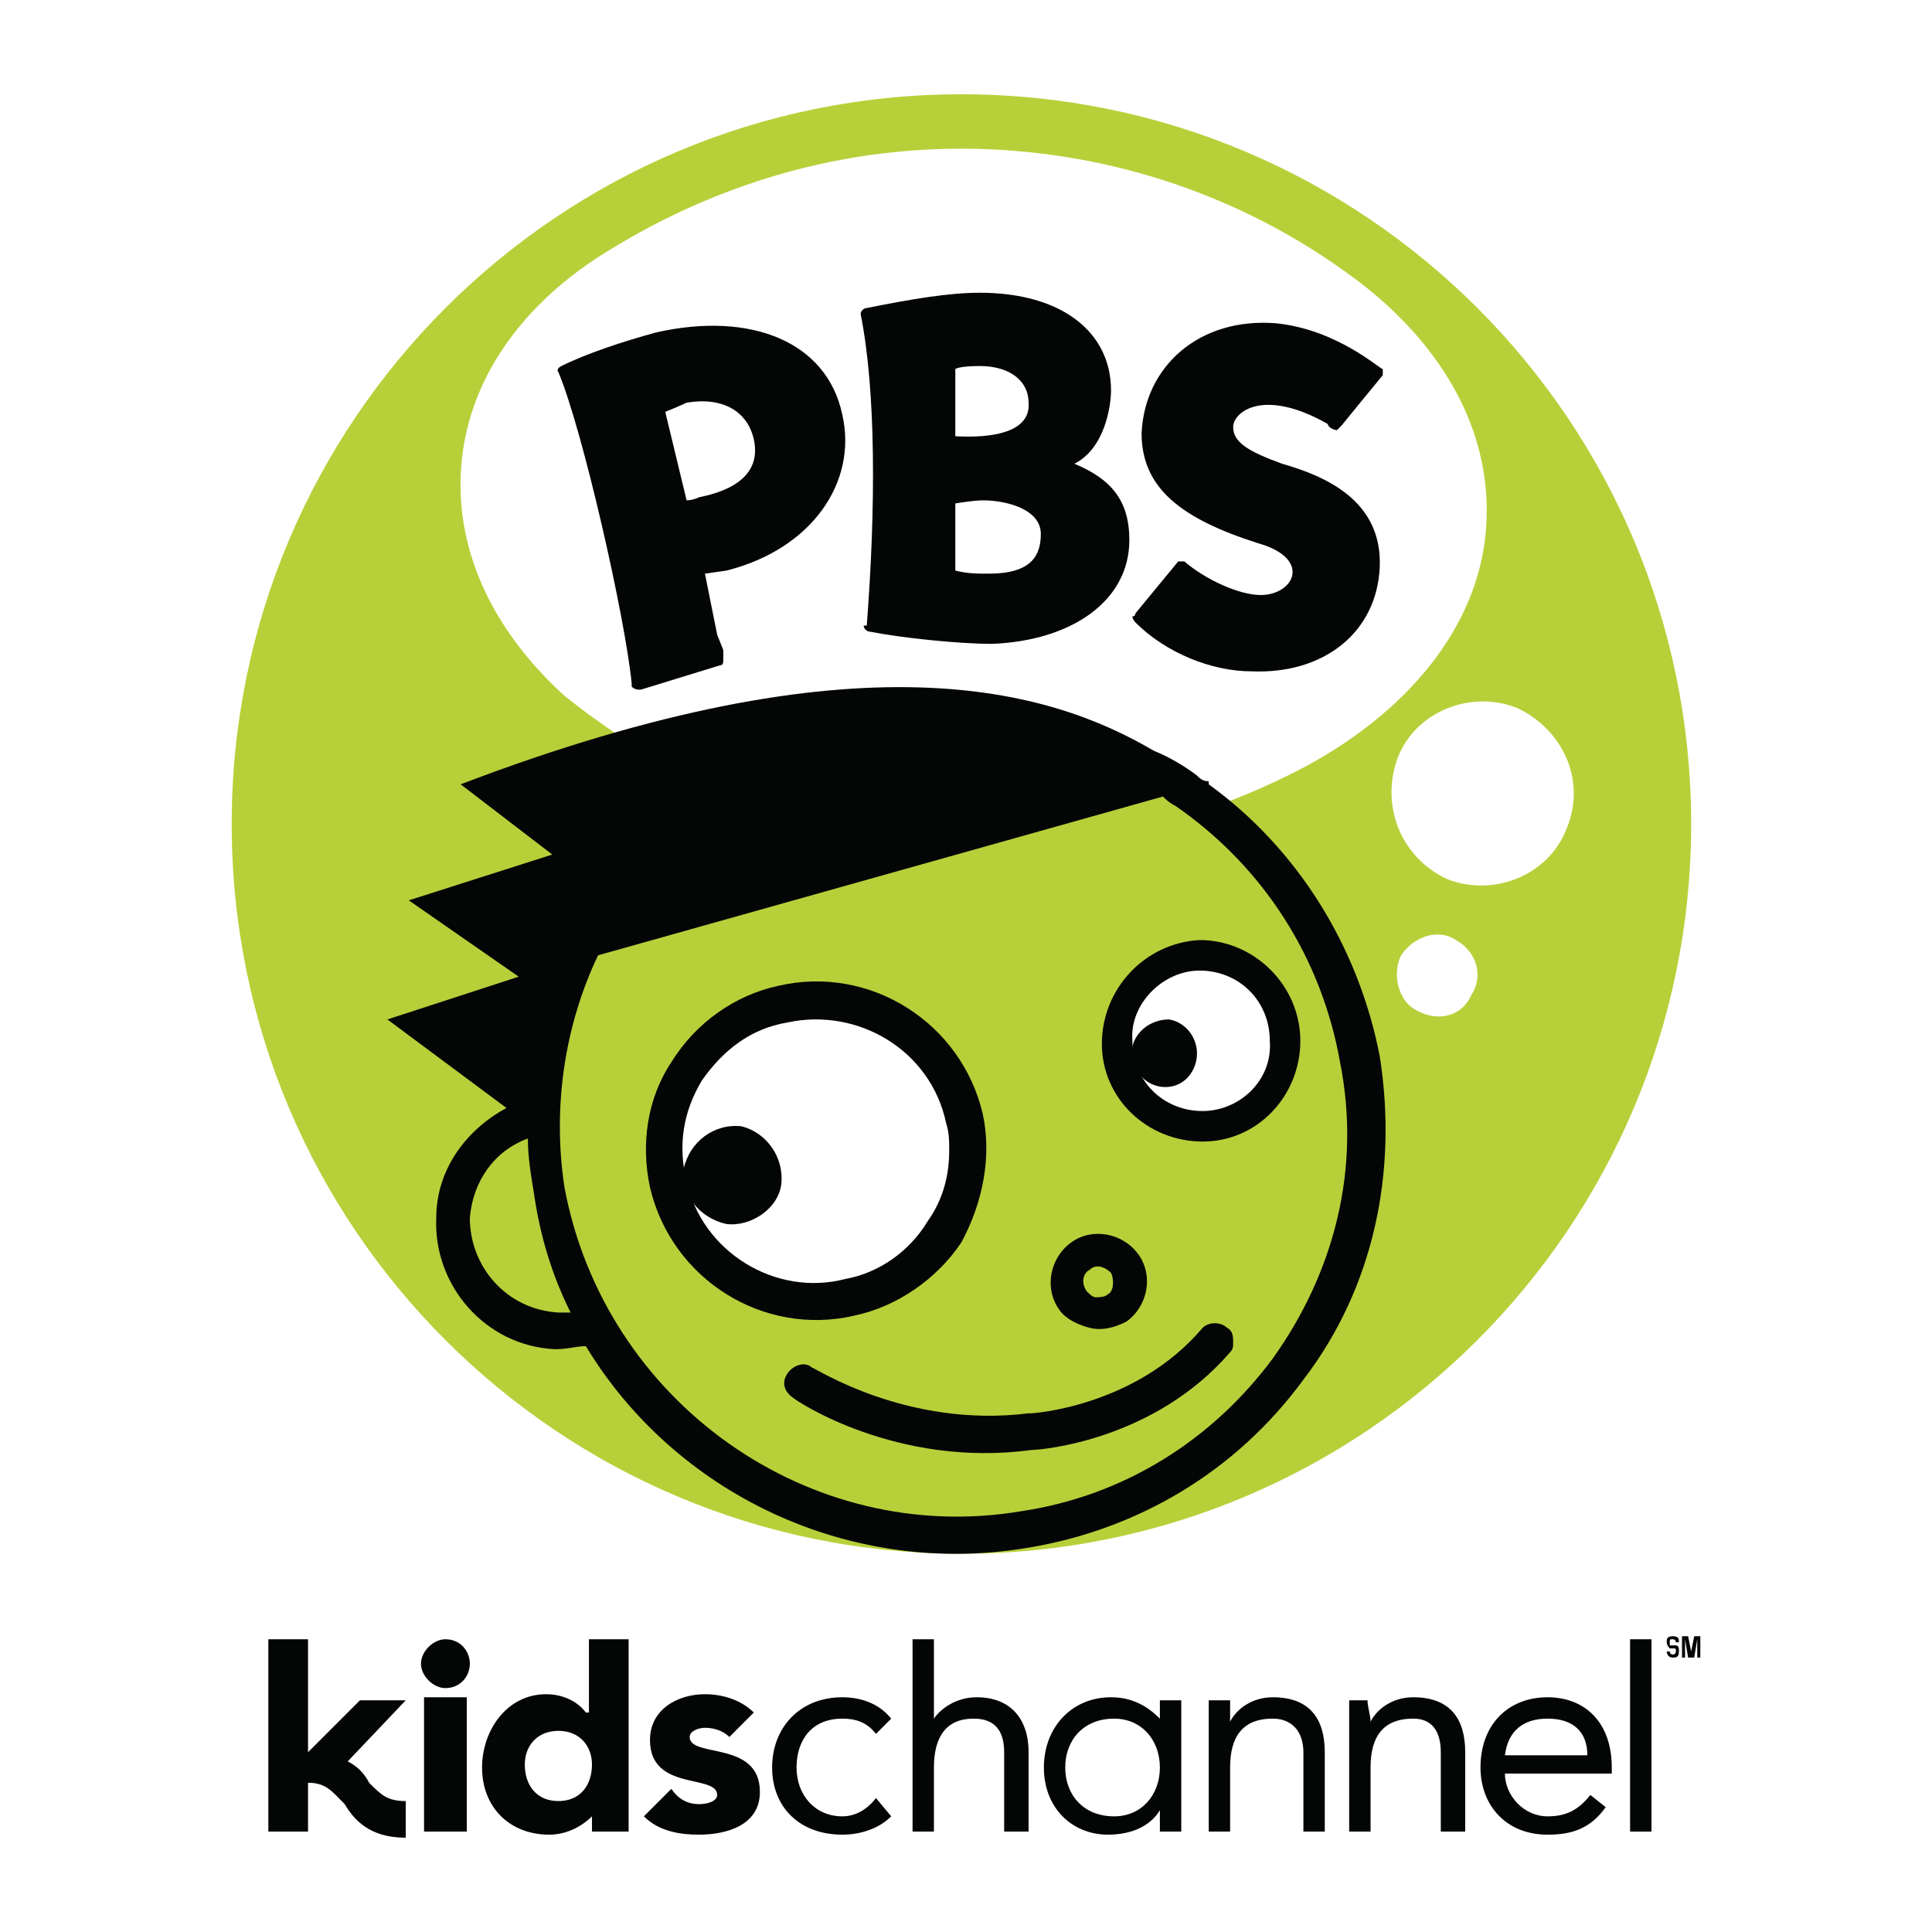
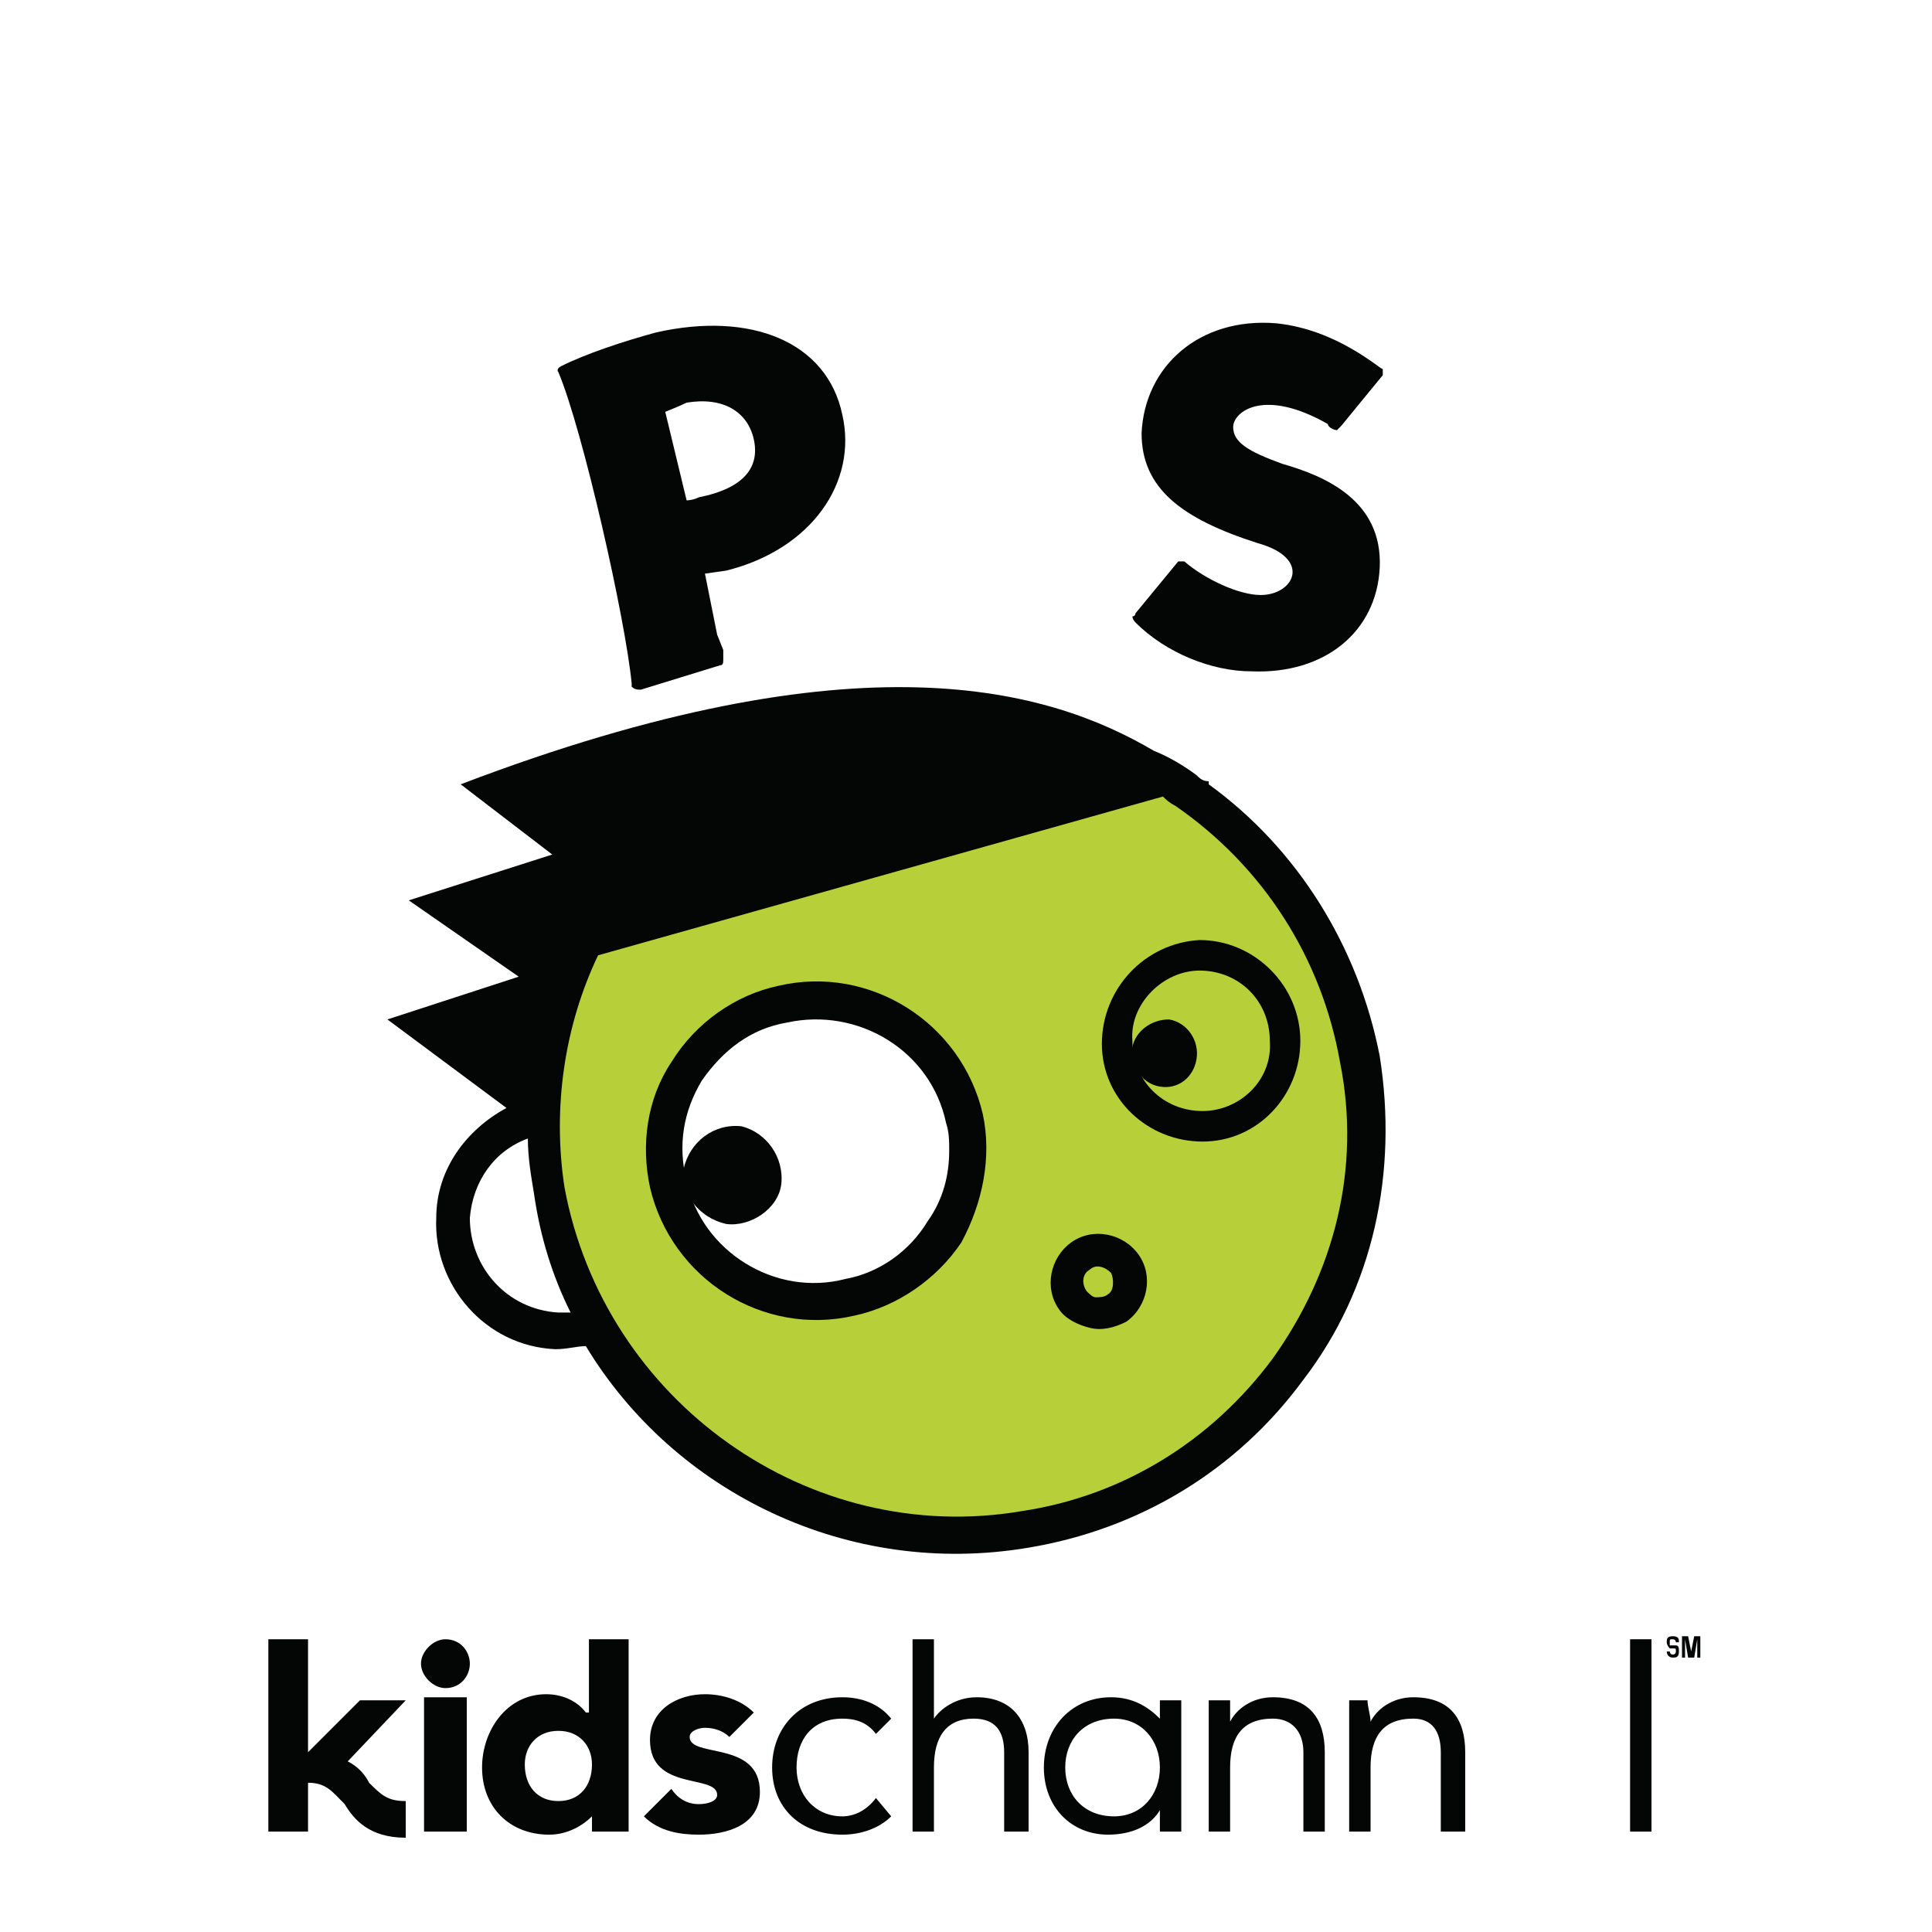
<svg xmlns="http://www.w3.org/2000/svg" version="1.0" id="Layer_1" x="0px" y="0px" width="192.756px" height="192.756px" viewBox="0 0 192.756 192.756" enable-background="new 0 0 192.756 192.756" xml:space="preserve">
  <g>
    <polygon fill-rule="evenodd" clip-rule="evenodd" fill="#FFFFFF" points="0,0 192.756,0 192.756,192.756 0,192.756 0,0  " />
    <path fill-rule="evenodd" clip-rule="evenodd" fill="#040606" d="M42.307,169.336h4.265v13.404h-4.265V169.336L42.307,169.336z    M44.438,163.549c1.523,0,2.438,1.219,2.438,2.438c0,1.217-0.915,2.436-2.438,2.436c-1.218,0-2.437-1.219-2.437-2.436   C42.002,164.768,43.22,163.549,44.438,163.549L44.438,163.549z" />
    <path fill-rule="evenodd" clip-rule="evenodd" fill="#040606" d="M59.061,176.039c0,2.131-1.219,3.654-3.351,3.654   s-3.351-1.523-3.351-3.654c0-1.828,1.219-3.352,3.351-3.352S59.061,174.211,59.061,176.039L59.061,176.039z M62.717,163.549h-3.96   v7.311h-0.305c-0.914-1.219-2.437-1.828-3.96-1.828c-3.96,0-6.397,3.656-6.397,7.312c0,3.959,2.742,6.701,6.702,6.701   c1.828,0,3.352-0.914,4.265-1.828l0,0v1.523h3.656V163.549L62.717,163.549z" />
    <path fill-rule="evenodd" clip-rule="evenodd" fill="#040606" d="M72.769,173.297c-0.609-0.609-1.523-0.914-2.437-0.914   c-0.609,0-1.523,0.305-1.523,0.914c0,2.133,7.006,0.305,7.006,5.482c0,3.352-3.351,4.266-6.092,4.266   c-1.828,0-3.96-0.305-5.483-1.828l2.741-2.742c0.61,0.914,1.523,1.523,2.742,1.523c0.914,0,1.828-0.305,1.828-0.914   c0-2.133-6.702-0.305-6.702-5.482c0-3.047,2.742-4.57,5.483-4.57c1.828,0,3.656,0.609,4.875,1.828L72.769,173.297L72.769,173.297z" />
    <path fill-rule="evenodd" clip-rule="evenodd" fill="#040606" d="M87.392,172.992c-0.914-1.219-2.132-1.523-3.351-1.523   c-3.046,0-4.569,2.133-4.569,4.875c0,2.74,1.828,4.873,4.569,4.873c1.219,0,2.437-0.609,3.351-1.828l1.523,1.828   c-1.218,1.219-3.046,1.828-4.874,1.828c-4.265,0-7.006-2.742-7.006-6.701c0-3.961,2.741-7.008,7.006-7.008   c1.828,0,3.656,0.609,4.874,2.133L87.392,172.992L87.392,172.992z" />
    <path fill-rule="evenodd" clip-rule="evenodd" fill="#040606" d="M91.046,163.549h2.133v7.92l0,0   c0.609-0.914,2.133-2.133,4.265-2.133c3.351,0,5.179,2.133,5.179,5.484v7.92h-2.438v-7.92c0-2.133-0.913-3.352-3.046-3.352   c-2.742,0-3.96,1.828-3.96,4.875v6.396h-2.133V163.549L91.046,163.549z" />
    <path fill-rule="evenodd" clip-rule="evenodd" fill="#040606" d="M115.722,176.344c0,2.74-1.827,4.873-4.569,4.873   c-3.046,0-4.874-2.133-4.874-4.873c0-2.742,1.828-4.875,4.874-4.875C113.895,171.469,115.722,173.602,115.722,176.344   L115.722,176.344z M115.722,182.74h2.133v-13.1h-2.133v1.828l0,0c-1.218-1.219-2.741-2.133-4.874-2.133   c-3.96,0-6.701,3.047-6.701,7.008c0,3.959,2.741,6.701,6.396,6.701c2.438,0,4.265-0.914,5.179-2.438l0,0V182.74L115.722,182.74z" />
    <path fill-rule="evenodd" clip-rule="evenodd" fill="#040606" d="M120.596,172.688c0-1.219,0-2.133,0-3.047h2.133   c0,0.609,0,1.523,0,2.133l0,0c0.608-1.219,2.133-2.438,4.265-2.438c3.655,0,5.179,2.133,5.179,5.484v7.92h-2.133v-7.92   c0-2.133-1.218-3.352-3.046-3.352c-3.046,0-4.265,1.828-4.265,4.875v6.396h-2.133V172.688L120.596,172.688z" />
    <path fill-rule="evenodd" clip-rule="evenodd" fill="#040606" d="M134.608,172.688c0-1.219,0-2.133,0-3.047h1.828   c0,0.609,0.305,1.523,0.305,2.133l0,0c0.609-1.219,2.133-2.438,4.265-2.438c3.656,0,5.179,2.133,5.179,5.484v7.92h-2.437v-7.92   c0-2.133-0.914-3.352-2.742-3.352c-3.046,0-4.265,1.828-4.265,4.875v6.396h-2.133V172.688L134.608,172.688z" />
-     <path fill-rule="evenodd" clip-rule="evenodd" fill="#040606" d="M150.145,175.125c0.305-2.438,1.828-3.656,4.266-3.656   c2.437,0,3.96,1.219,3.96,3.656H150.145L150.145,175.125z M158.675,179.084c-1.219,1.523-2.438,2.133-4.265,2.133   c-2.438,0-4.266-2.133-4.266-4.266h10.662v-0.607c0-4.57-2.741-7.008-6.396-7.008c-3.961,0-6.702,2.742-6.702,7.008   c0,3.654,2.437,6.701,6.702,6.701c2.437,0,4.265-0.609,5.788-2.742L158.675,179.084L158.675,179.084z" />
    <polygon fill-rule="evenodd" clip-rule="evenodd" fill="#040606" points="162.635,163.549 164.768,163.549 164.768,182.74    162.635,182.74 162.635,163.549  " />
    <path fill-rule="evenodd" clip-rule="evenodd" fill="#040606" d="M40.479,179.693c-1.828,0-2.437-0.609-3.655-1.828   c-0.305-0.609-0.914-1.521-2.132-2.131l5.788-6.094h-4.569l-5.178,5.18v-11.271h-3.96v19.191h3.96v-4.875   c1.827,0,2.437,0.914,3.655,2.133c0.914,1.523,2.437,3.352,6.092,3.352V179.693L40.479,179.693z" />
-     <path fill-rule="evenodd" clip-rule="evenodd" fill="#B7D039" d="M95.921,9.406c-40.211,0-72.806,32.595-72.806,72.807   c0,40.211,32.595,72.807,72.806,72.807s72.807-32.596,72.807-72.807C168.728,42.001,136.132,9.406,95.921,9.406L95.921,9.406z" />
    <path fill-rule="evenodd" clip-rule="evenodd" fill="#FFFFFF" d="M45.962,47.485c0.305-8.529,5.179-16.146,13.404-21.628   c11.271-7.311,24.675-11.576,39.297-10.967c14.013,0.609,26.807,5.483,37.164,13.403c8.226,6.397,12.795,14.623,12.49,23.457   c-0.305,10.053-7.312,18.887-17.974,24.675l0,0c-10.356,5.483-22.237,8.529-34.728,7.92c-14.927-0.609-28.33-6.093-39.297-14.927   C49.617,63.326,45.657,55.71,45.962,47.485L45.962,47.485z" />
    <path fill-rule="evenodd" clip-rule="evenodd" fill="#FFFFFF" d="M139.788,95.312c-0.914,1.828-0.305,4.569,1.522,5.483   c2.133,1.219,4.569,0.609,5.483-1.523c1.219-1.828,0.609-4.265-1.522-5.483C143.443,92.57,141.006,93.484,139.788,95.312   L139.788,95.312z" />
    <path fill-rule="evenodd" clip-rule="evenodd" fill="#FFFFFF" d="M144.357,87.696c4.569,1.828,10.053-0.304,11.88-4.874   c2.133-4.874-0.305-10.053-4.874-12.185c-4.569-1.828-10.053,0.305-11.88,4.874C137.655,80.385,139.788,85.563,144.357,87.696   L144.357,87.696z" />
-     <path fill-rule="evenodd" clip-rule="evenodd" fill="#040606" d="M107.192,46.267c3.047-1.523,3.655-5.788,3.655-7.311   c0-5.788-4.874-9.749-13.099-9.749c-3.046,0-6.703,0.609-11.271,1.523l0,0c-0.305,0-0.609,0.305-0.609,0.609l0,0   c1.523,7.616,1.523,19.192,0.609,31.072h-0.305c0,0.305,0.305,0.609,0.609,0.609c3.046,0.609,8.834,1.219,12.186,1.219   c7.92-0.305,13.708-4.265,13.708-10.357C112.676,49.922,110.848,47.79,107.192,46.267L107.192,46.267z M97.749,36.519   c3.046,0,4.874,1.523,4.874,3.655c0.305,3.96-6.702,3.351-7.311,3.351v-6.702C95.312,36.823,95.616,36.519,97.749,36.519   L97.749,36.519z M98.663,57.233c-1.219,0-2.133,0-3.351-0.305v-6.702c0,0,1.828-0.305,2.742-0.305c2.437,0,5.788,0.914,5.788,3.351   C103.842,55.405,102.928,57.233,98.663,57.233L98.663,57.233z" />
    <path fill-rule="evenodd" clip-rule="evenodd" fill="#040606" d="M65.458,33.167c-3.351,0.914-7.007,2.133-9.443,3.351l0,0   c-0.61,0.305-0.305,0.609-0.305,0.609c2.438,5.788,6.702,24.675,7.312,31.072l0,0c0,0.305,0,0.305,0,0.305   c0.304,0.305,0.609,0.305,0.914,0.305l7.92-2.437c0.305,0,0.305-0.305,0.305-0.609l0,0c0-0.305,0-0.305,0-0.914l-0.609-1.523   l-1.219-6.093l2.133-0.305c8.53-2.132,13.099-8.834,11.576-15.536C82.517,34.081,74.901,31.035,65.458,33.167L65.458,33.167z    M69.723,49.617c-0.609,0.305-1.219,0.305-1.219,0.305l-2.132-8.834c0,0,1.523-0.609,2.132-0.914   c3.656-0.609,6.093,0.914,6.702,3.656C75.815,46.571,74.292,48.704,69.723,49.617L69.723,49.617z" />
    <path fill-rule="evenodd" clip-rule="evenodd" fill="#040606" d="M132.477,42.307c0,0.304,0.609,0.609,0.914,0.609l0.305-0.305l0,0   c0.305-0.304,0,0,4.265-5.179c0,0,0,0,0-0.305c0-0.304,0-0.609,0-0.304c-0.305,0-4.569-3.96-10.662-4.57   c-7.615-0.609-13.099,4.265-13.403,10.967c0,5.483,3.96,8.53,11.575,10.966c5.483,1.523,3.656,5.179,0.306,5.179   c-2.133,0-5.484-1.523-7.616-3.351c0,0,0,0-0.305,0h-0.305l-4.265,5.178c0,0,0,0.305-0.305,0.305c0,0.305,0.305,0.609,0.305,0.609   c3.046,3.046,7.615,4.874,11.576,4.874c7.311,0.305,12.489-3.96,12.794-10.357c0.305-6.702-5.483-9.139-9.748-10.357   c-3.352-1.219-4.874-2.132-4.874-3.656C123.033,41.088,126.079,38.65,132.477,42.307L132.477,42.307z" />
    <path fill-rule="evenodd" clip-rule="evenodd" fill="#B7D039" d="M54.796,118.768c-3.96-21.933,10.967-42.952,33.205-46.607   c10.662-1.523,21.323,0.609,30.158,6.702c9.139,6.397,15.231,16.145,17.363,26.808c1.828,10.965-0.608,21.932-7.311,30.768   c-6.093,8.529-15.536,14.316-25.894,16.145C80.08,155.934,58.756,141.006,54.796,118.768L54.796,118.768z" />
-     <path fill-rule="evenodd" clip-rule="evenodd" fill="#FFFFFF" d="M128.212,103.842c0-4.57-3.96-8.226-8.529-8.226   c-4.57,0-8.226,3.655-8.226,8.53c0,4.568,3.961,8.225,8.53,8.225C124.556,112.066,128.212,108.41,128.212,103.842L128.212,103.842z   " />
    <path fill-rule="evenodd" clip-rule="evenodd" fill="#FFFFFF" d="M84.649,129.43c8.226-1.828,13.404-9.748,11.576-17.973   c-1.828-7.92-10.053-13.1-18.277-11.271c-7.92,1.828-13.099,9.748-11.271,17.973S76.729,131.258,84.649,129.43L84.649,129.43z" />
    <path fill-rule="evenodd" clip-rule="evenodd" fill="#040606" d="M112.371,131.867c2.133-1.523,2.741-4.568,1.219-6.701   c-1.523-2.133-4.57-2.742-6.702-1.219c-2.133,1.523-2.741,4.568-1.219,6.701c0.609,0.914,1.828,1.523,3.047,1.828   C109.934,132.781,111.152,132.477,112.371,131.867L112.371,131.867z M108.411,128.82c-0.609-0.914-0.305-1.826,0.305-2.133   c0.608-0.607,1.523-0.305,2.132,0.307c0.305,0.607,0.305,1.826-0.305,2.131c-0.304,0.305-0.913,0.305-1.219,0.305   C109.02,129.43,108.716,129.125,108.411,128.82L108.411,128.82z" />
-     <path fill-rule="evenodd" clip-rule="evenodd" fill="#040606" d="M119.987,132.477c-6.702,7.92-17.06,8.529-17.06,8.529h-0.305l0,0   c-12.186,1.523-21.324-4.568-21.628-4.568c-0.61-0.609-1.828-0.307-2.438,0.609c-0.609,0.912-0.305,1.826,0.609,2.436   c0.305,0.305,10.357,7.008,23.761,5.18c0.914,0,12.185-0.914,19.801-9.748c0.305-0.305,0.305-0.609,0.305-0.914   c0-0.609,0-1.219-0.609-1.523C121.814,131.867,120.596,131.867,119.987,132.477L119.987,132.477z" />
    <path fill-rule="evenodd" clip-rule="evenodd" fill="#040606" d="M77.643,98.357c-4.265,0.914-8.224,3.656-10.662,7.617   c-2.437,3.654-3.046,8.225-2.132,12.488c2.132,9.139,11.271,14.928,20.41,12.795c4.264-0.914,8.225-3.656,10.662-7.311   c2.133-3.961,3.047-8.529,2.133-12.795C95.921,102.014,86.782,96.226,77.643,98.357L77.643,98.357z M68.504,117.854   c-0.914-3.654-0.304-7.006,1.523-10.053c2.132-3.045,4.874-5.178,8.529-5.787c7.007-1.523,14.318,2.742,15.841,10.053   c0.305,0.914,0.305,1.828,0.305,2.742c0,2.436-0.609,4.873-2.132,7.006c-1.828,3.047-4.874,5.18-8.225,5.787   C77.338,129.43,70.028,124.861,68.504,117.854L68.504,117.854z" />
    <path fill-rule="evenodd" clip-rule="evenodd" fill="#040606" d="M72.465,122.119c2.437,0.305,5.178-1.523,5.483-3.961   c0.304-2.74-1.523-5.178-3.96-5.787c-2.742-0.305-5.179,1.523-5.788,4.264C67.895,119.072,69.723,121.51,72.465,122.119   L72.465,122.119z" />
    <path fill-rule="evenodd" clip-rule="evenodd" fill="#040606" d="M109.934,104.146c0,5.482,4.57,9.748,10.054,9.748   c5.482,0,9.747-4.57,9.747-10.053c0-5.484-4.569-10.053-10.052-10.053C114.199,94.093,109.934,98.662,109.934,104.146   L109.934,104.146z M112.98,103.842c-0.305-3.656,3.046-7.007,6.702-7.007c3.96,0,7.006,3.046,7.006,7.007   c0.305,3.959-3.046,7.006-6.701,7.006C116.026,110.848,112.98,107.801,112.98,103.842L112.98,103.842z" />
    <path fill-rule="evenodd" clip-rule="evenodd" fill="#040606" d="M115.722,108.41c1.828,0.305,3.351-0.914,3.656-2.74   c0.305-1.828-0.914-3.656-2.742-3.961c-1.828,0-3.351,1.219-3.655,2.742C112.676,106.279,113.895,108.105,115.722,108.41   L115.722,108.41z" />
    <path fill-rule="evenodd" clip-rule="evenodd" fill="#040606" d="M137.655,105.363c-2.133-10.965-8.225-20.714-17.06-27.111l0,0   c0-0.305,0-0.305,0-0.305c-0.608,0-0.913-0.305-1.218-0.609c-1.219-0.914-2.742-1.828-4.266-2.437   c-10.357-6.092-29.244-11.88-69.15,3.351l9.139,7.006l-14.317,4.57l10.967,7.615l-13.099,4.266l11.88,8.834   c-3.96,2.133-7.006,6.092-7.006,10.967c-0.305,6.701,4.874,12.795,11.88,13.1c1.219,0,2.133-0.305,3.046-0.305   c8.834,14.621,26.198,23.15,44.171,20.105c10.967-1.828,20.714-7.615,27.416-16.756   C137.046,128.516,139.483,116.939,137.655,105.363L137.655,105.363z M55.71,130.953c-5.179-0.305-8.833-4.57-8.833-9.443   c0.304-3.656,2.437-6.701,5.788-7.92c0,1.828,0.304,3.654,0.609,5.482c0.609,4.266,1.828,8.227,3.656,11.881   C56.624,130.953,56.015,130.953,55.71,130.953L55.71,130.953z M126.993,135.523c-6.093,8.225-14.927,13.707-24.979,15.23   c-21.324,3.656-41.734-10.967-45.694-32.291c-1.219-7.92,0-16.145,3.351-23.151l56.356-15.841c0.305,0.305,0.609,0.609,1.219,0.914   c8.834,6.092,14.622,15.231,16.45,25.59C135.827,116.635,133.086,126.994,126.993,135.523L126.993,135.523z" />
    <path fill-rule="evenodd" clip-rule="evenodd" fill="#040606" d="M166.595,164.768c0,0,0,0.305,0.305,0.305   s0.305-0.305,0.305-0.305c0-0.305,0-0.305-0.305-0.305h-0.305c0,0-0.305-0.305-0.305-0.609s0-0.609,0.609-0.609   s0.609,0.305,0.609,0.609h-0.305c0,0,0-0.305-0.305-0.305s-0.305,0-0.305,0.305v0.305h0.609c0.305,0,0.305,0.305,0.305,0.609   c0,0.609-0.305,0.609-0.609,0.609c-0.609,0-0.609-0.609-0.609-0.609H166.595L166.595,164.768z" />
    <polygon fill-rule="evenodd" clip-rule="evenodd" fill="#040606" points="169.641,165.377 169.336,165.377 169.336,163.549    169.336,163.549 169.032,165.377 168.423,165.377 168.118,163.549 168.118,163.549 168.118,165.377 167.813,165.377    167.813,163.244 168.423,163.244 168.728,164.768 168.728,164.768 169.032,163.244 169.641,163.244 169.641,165.377  " />
  </g>
</svg>